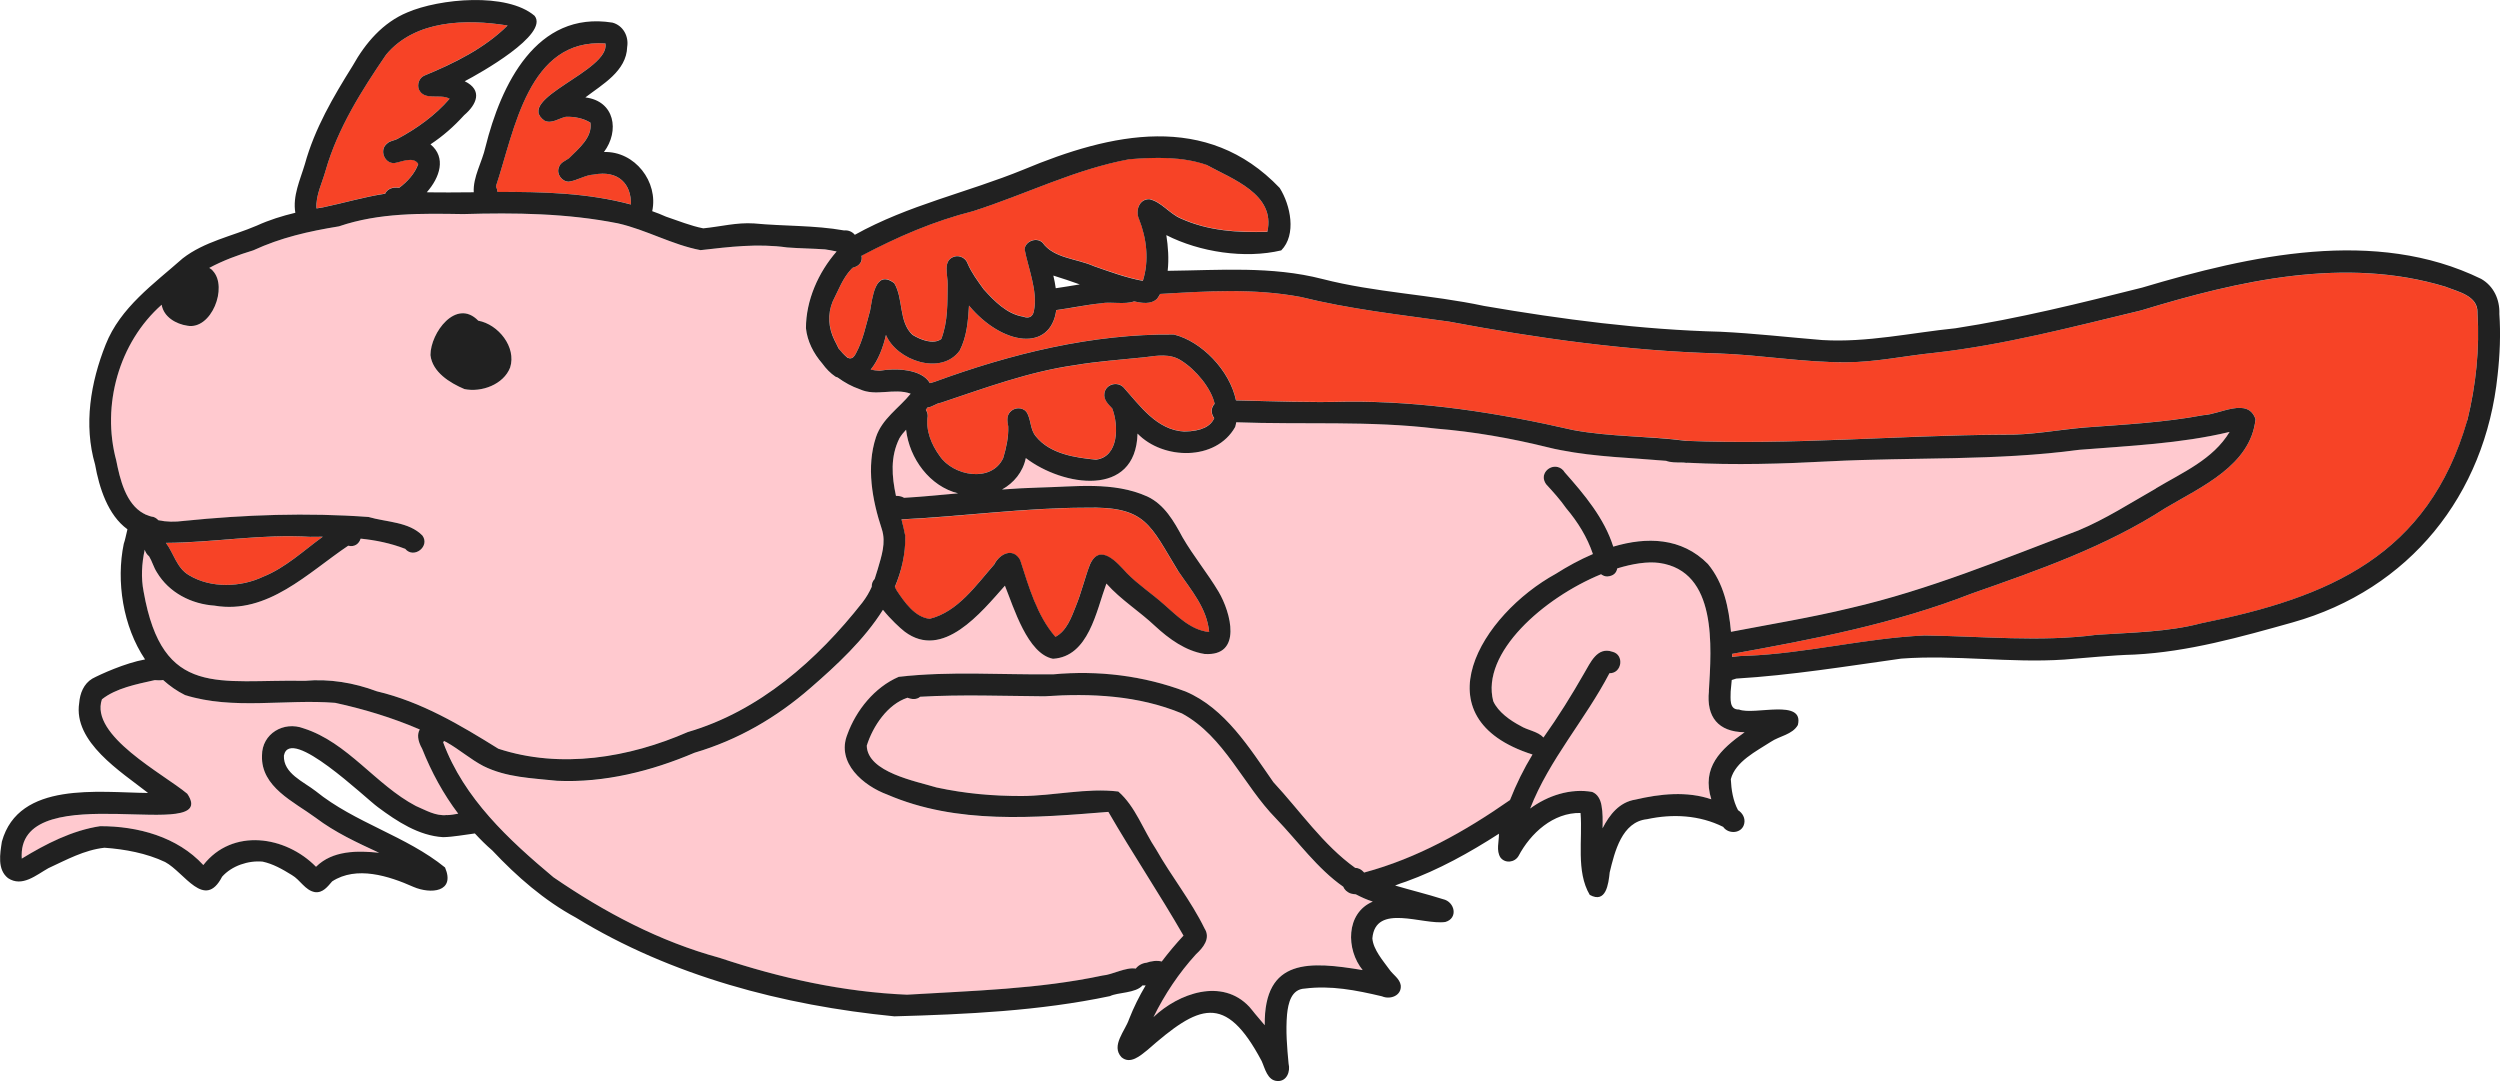
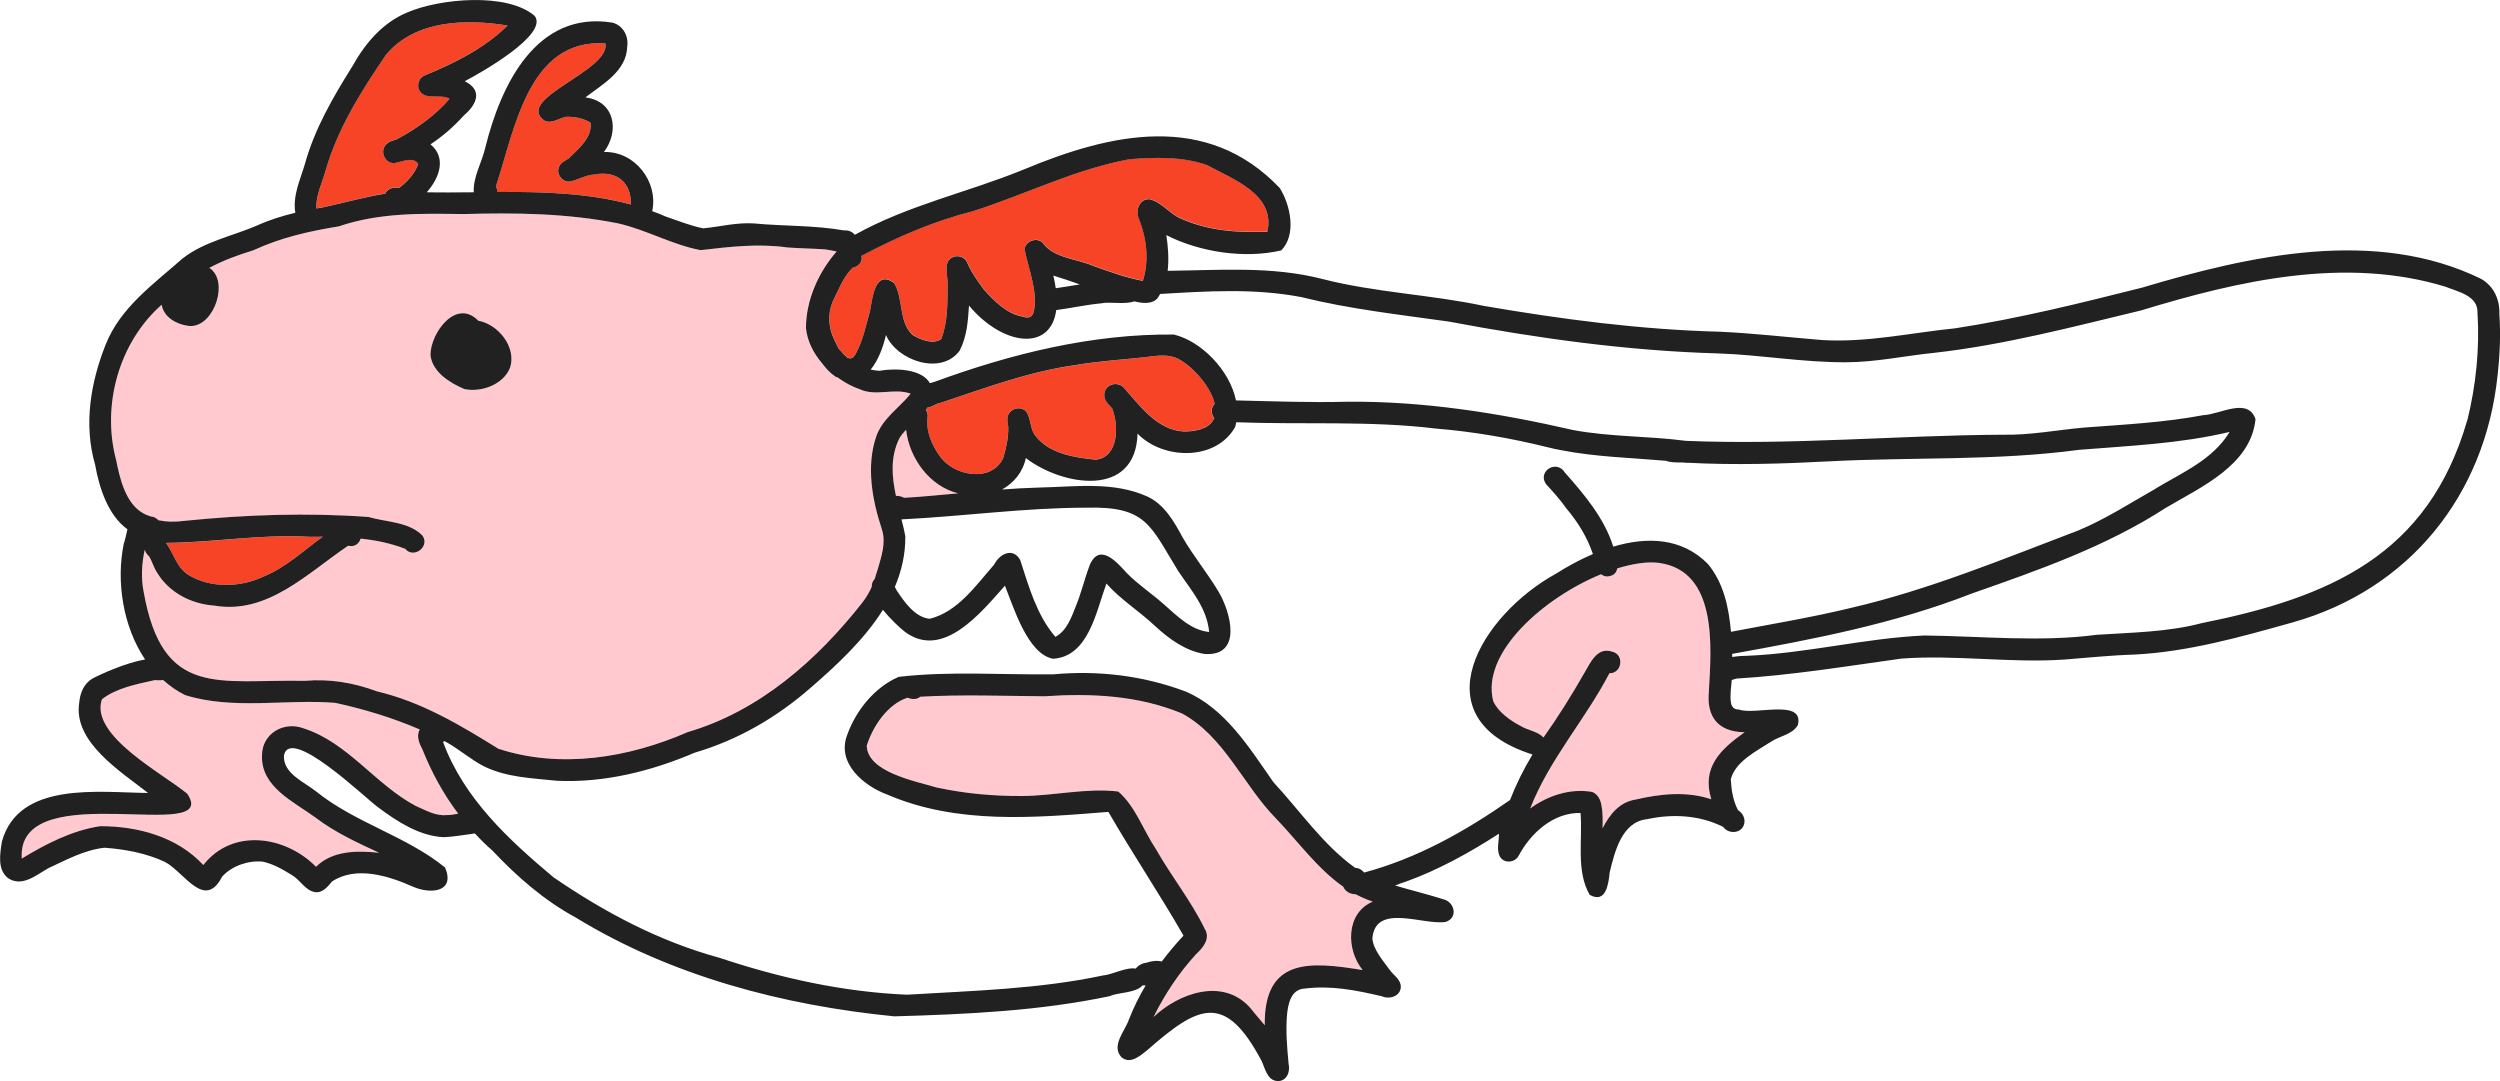
<svg xmlns="http://www.w3.org/2000/svg" width="148" height="64" viewBox="0 0 148 64" fill="none">
  <g clip-path="url(#clip0_275_12722)">
    <path d="M53.64 25.442C53.833 27.15 55.049 28.803 56.729 29.212C55.662 29.308 54.595 29.411 53.522 29.478C53.353 29.381 53.187 29.354 53.038 29.363C52.794 28.211 52.697 27.047 53.244 25.95C53.353 25.769 53.489 25.602 53.637 25.445L53.64 25.442Z" fill="#FFC9CF" />
-     <path d="M131.997 25.569C131.009 27.207 129.213 27.966 127.632 28.912C126.121 29.771 124.649 30.726 123.041 31.397C118.6 33.081 114.172 34.922 109.541 35.989C107.204 36.56 104.831 36.947 102.473 37.4C102.349 35.955 102.044 34.526 101.11 33.383C99.55 31.808 97.48 31.766 95.509 32.355C94.98 30.663 93.792 29.269 92.634 27.96C92.144 27.171 90.993 27.915 91.537 28.671C91.951 29.127 92.371 29.583 92.725 30.091C93.408 30.91 93.973 31.799 94.303 32.8C93.52 33.132 92.776 33.543 92.114 33.96C87.686 36.391 83.938 42.508 90.727 44.67C90.207 45.531 89.753 46.438 89.385 47.378C86.737 49.225 83.91 50.815 80.763 51.658C80.588 51.453 80.401 51.371 80.222 51.374C78.33 50.017 76.964 48.007 75.389 46.305C73.986 44.292 72.535 41.931 70.196 40.94C67.687 39.997 65.018 39.685 62.361 39.927C59.329 39.957 56.23 39.722 53.211 40.072C51.787 40.686 50.687 42.058 50.167 43.494C49.505 45.166 51.119 46.526 52.542 47.049C56.678 48.826 61.248 48.421 65.622 48.07C67.052 50.534 68.651 52.931 70.072 55.391C69.618 55.878 69.183 56.389 68.784 56.924C68.503 56.845 68.146 56.9 67.874 56.993C67.626 57.024 67.388 57.157 67.24 57.344C66.671 57.241 65.831 57.713 65.287 57.752C61.508 58.559 57.554 58.656 53.7 58.895C49.928 58.734 46.201 57.906 42.613 56.709C39.055 55.739 35.814 54.025 32.779 51.939C30.119 49.718 27.483 47.272 26.247 43.956C26.265 43.926 26.283 43.899 26.299 43.872C26.35 43.896 26.398 43.923 26.45 43.95C27.205 44.373 27.858 44.957 28.623 45.359C29.995 46.036 31.474 46.066 32.991 46.23C35.787 46.359 38.568 45.661 41.125 44.567C43.695 43.808 45.974 42.487 47.99 40.725C49.535 39.386 51.173 37.872 52.276 36.1C52.727 36.669 53.289 37.182 53.564 37.397C55.819 39.09 58.089 36.255 59.501 34.674C60.018 35.967 60.834 38.706 62.343 38.993C64.459 38.866 64.906 36.167 65.504 34.541C66.375 35.514 67.436 36.158 68.394 37.065C69.204 37.817 70.196 38.537 71.317 38.709C73.569 38.869 72.868 36.248 72.139 35.03C71.481 33.924 70.655 32.92 70.011 31.802C69.501 30.859 68.941 29.867 67.929 29.39C65.903 28.477 63.639 28.813 61.493 28.861C60.774 28.879 60.057 28.918 59.338 28.976C60.03 28.586 60.568 27.936 60.737 27.117C62.908 28.782 67.243 29.502 67.345 25.669C68.854 27.226 71.988 27.298 73.125 25.276C73.155 25.185 73.179 25.092 73.194 24.998C77.094 25.149 81.111 24.892 85.017 25.37C87.241 25.554 89.442 25.929 91.606 26.47C93.907 27.032 96.277 27.069 98.622 27.274C98.879 27.386 99.227 27.377 99.502 27.374C99.572 27.38 99.647 27.383 99.717 27.383C99.756 27.389 99.801 27.392 99.841 27.398C99.895 27.404 99.949 27.404 100.001 27.398C102.748 27.543 105.56 27.455 108.313 27.307C113.229 27.053 118.183 27.286 123.077 26.63C126.048 26.388 129.083 26.264 132 25.566L131.997 25.569Z" fill="#FFC9CF" />
    <path d="M98.226 33.328C101.684 33.812 101.322 38.274 101.167 40.913C101.01 42.436 101.712 43.328 103.277 43.346C101.848 44.349 100.714 45.428 101.307 47.312C99.865 46.828 98.272 46.994 96.815 47.336C95.862 47.484 95.279 48.227 94.865 49.035C94.874 48.581 94.886 48.125 94.805 47.677C94.744 47.345 94.581 47.012 94.251 46.882C92.964 46.659 91.621 47.1 90.579 47.868C91.712 44.96 93.837 42.614 95.276 39.858C96.02 39.882 96.171 38.751 95.439 38.582C94.544 38.271 94.139 39.241 93.774 39.867C93.027 41.178 92.253 42.418 91.374 43.663C91.029 43.297 90.442 43.249 90.01 42.98C89.415 42.666 88.686 42.161 88.399 41.511C87.659 38.661 91.368 35.402 94.765 34.003C94.877 34.087 95.016 34.133 95.161 34.13C95.539 34.096 95.705 33.9 95.751 33.646C96.669 33.362 97.531 33.241 98.223 33.331L98.226 33.328Z" fill="#FFC9CF" />
    <path d="M80.271 52.955C80.585 53.121 80.912 53.263 81.263 53.375C79.66 54.058 79.676 56.219 80.667 57.429C77.563 56.915 74.815 56.673 74.866 60.69C74.676 60.46 74.479 60.234 74.289 60.004C74.177 59.871 74.071 59.735 73.959 59.605C72.345 57.879 69.773 58.795 68.28 60.209C68.948 58.858 69.788 57.604 70.804 56.489C71.227 56.099 71.674 55.551 71.308 54.971C70.504 53.324 69.344 51.882 68.437 50.283C67.69 49.17 67.213 47.738 66.203 46.855C64.32 46.635 62.382 47.121 60.478 47.121C58.761 47.121 57.162 46.988 55.445 46.622C54.217 46.245 51.352 45.725 51.312 44.144C51.678 42.992 52.546 41.695 53.728 41.308C53.973 41.405 54.263 41.441 54.471 41.254C56.923 41.109 59.371 41.203 61.826 41.227C64.586 41.036 67.379 41.166 69.972 42.239C72.481 43.603 73.603 46.495 75.543 48.463C76.84 49.814 77.977 51.425 79.512 52.492C79.582 52.668 79.73 52.816 79.981 52.904C80.081 52.928 80.177 52.946 80.274 52.958L80.271 52.955Z" fill="#FFC9CF" />
    <path d="M27.127 48.173C26.903 48.212 26.683 48.246 26.459 48.255C25.797 48.333 25.207 47.971 24.618 47.72C22.248 46.468 20.576 43.947 17.974 43.119C16.801 42.678 15.501 43.433 15.507 44.733C15.441 46.601 17.406 47.469 18.69 48.415C19.842 49.288 21.145 49.89 22.445 50.495C21.178 50.364 19.697 50.337 18.705 51.317C16.898 49.476 13.757 49.01 12.037 51.217C10.498 49.536 8.147 48.907 5.931 48.911C4.268 49.167 2.712 49.968 1.288 50.833C0.955 45.84 13.137 50.044 11.088 46.991C9.685 45.818 5.293 43.548 6.034 41.402C6.877 40.734 8.104 40.504 9.162 40.263C9.32 40.275 9.489 40.287 9.643 40.263C10.033 40.607 10.468 40.909 10.955 41.145C13.808 42.04 16.895 41.378 19.842 41.608C21.514 41.967 23.237 42.487 24.851 43.179C24.703 43.427 24.703 43.805 24.996 44.325C25.552 45.712 26.25 47.003 27.13 48.17L27.127 48.173Z" fill="#FFC9CF" />
    <path d="M30.201 21.758C30.582 20.555 29.503 19.191 28.306 18.983C26.997 17.644 25.479 19.702 25.482 21.029C25.594 22.036 26.628 22.673 27.492 23.033C28.496 23.245 29.811 22.764 30.201 21.758ZM53.909 23.305C53.223 24.161 52.219 24.789 51.862 25.875C51.276 27.631 51.636 29.605 52.21 31.331C52.461 32.116 52.189 32.914 51.959 33.685C51.905 33.885 51.85 34.075 51.787 34.26C51.645 34.389 51.59 34.559 51.599 34.746C51.463 35.057 51.288 35.354 51.055 35.656C48.386 39.066 44.943 42.091 40.717 43.331C37.232 44.857 33.194 45.528 29.5 44.322C27.235 42.91 24.947 41.547 22.308 40.922C20.942 40.411 19.5 40.169 18.043 40.302C12.953 40.202 9.622 41.381 8.5 35.027C8.34 34.202 8.385 33.374 8.555 32.558C8.6 32.703 8.694 32.833 8.821 32.932C9.005 33.232 9.087 33.579 9.28 33.876C9.996 35.088 11.326 35.771 12.714 35.855C12.72 35.855 12.723 35.855 12.726 35.855C15.864 36.378 18.237 33.906 20.619 32.307C21.012 32.401 21.281 32.171 21.365 31.881C22.257 31.977 23.137 32.156 23.986 32.485C24.5 33.111 25.476 32.346 25.008 31.702C24.207 30.883 22.867 30.916 21.819 30.605C18.185 30.339 14.506 30.472 10.876 30.844C10.35 30.913 9.875 30.913 9.389 30.811C9.319 30.726 9.22 30.653 9.087 30.611C8.954 30.587 8.827 30.554 8.712 30.505C8.657 30.463 8.591 30.43 8.521 30.405C8.512 30.405 8.497 30.399 8.488 30.399C7.439 29.831 7.101 28.371 6.883 27.247C6 23.997 7.034 20.273 9.57 18.037C9.685 18.762 10.414 19.185 11.091 19.285C12.508 19.548 13.506 17.009 12.602 16.035C12.542 15.966 12.472 15.906 12.393 15.86C13.207 15.422 14.086 15.098 14.993 14.823C16.628 14.065 18.249 13.696 20.062 13.403C22.462 12.587 24.929 12.638 27.426 12.68C30.485 12.587 33.583 12.626 36.591 13.23C38.266 13.608 39.789 14.497 41.476 14.811C43.172 14.618 44.868 14.403 46.591 14.651C47.343 14.706 48.096 14.712 48.849 14.766C49.024 14.79 49.269 14.851 49.52 14.893C48.438 16.129 47.706 17.783 47.706 19.436C47.788 20.225 48.169 20.969 48.716 21.582C48.921 21.866 49.172 22.111 49.459 22.302C49.495 22.32 49.532 22.338 49.568 22.35C49.979 22.649 50.426 22.882 50.88 23.039C51.853 23.496 52.911 22.951 53.9 23.308L53.909 23.305Z" fill="#FFC9CF" />
-     <path d="M146.664 18.508C146.803 20.648 146.576 22.806 146.065 24.886C143.75 32.887 137.904 35.375 130.323 36.898C128.337 37.415 126.163 37.442 124.117 37.581C120.804 38.02 117.297 37.66 113.93 37.621C110.417 37.781 106.941 38.682 103.404 38.824C103.19 38.824 102.872 38.839 102.555 38.893C102.555 38.83 102.549 38.769 102.546 38.706C107.295 37.856 112.165 36.922 116.714 35.139C120.677 33.752 124.658 32.364 128.201 30.07C130.301 28.825 133.243 27.546 133.53 24.817C133.079 23.486 131.405 24.541 130.428 24.575C128.116 25.01 125.755 25.131 123.412 25.303C121.871 25.433 120.163 25.769 118.561 25.729C112.304 25.763 106.107 26.352 99.841 26.095C97.61 25.799 95.34 25.868 93.118 25.454C88.729 24.448 84.246 23.731 79.73 23.777C77.511 23.831 75.41 23.753 73.173 23.695C72.808 21.921 71.136 20.201 69.501 19.802C64.667 19.747 59.855 20.938 55.33 22.601C55.239 22.631 55.148 22.655 55.054 22.679C54.577 21.83 53.011 21.782 52.062 21.948C51.887 21.948 51.714 21.924 51.542 21.884C51.998 21.34 52.286 20.533 52.452 19.829C53.099 21.358 55.722 22.25 56.817 20.751C57.24 19.932 57.309 19.004 57.361 18.088C59.356 20.473 62.2 20.842 62.533 18.36C63.419 18.248 64.313 18.043 65.208 17.955C65.713 17.843 66.611 18.046 67.149 17.84C67.596 17.946 68.143 18.03 68.506 17.68C68.573 17.592 68.633 17.498 68.684 17.402C71.453 17.235 74.213 17.054 77.015 17.583C79.893 18.297 82.831 18.623 85.763 19.037C91.044 20.032 96.337 20.769 101.718 20.926C104.254 21.005 106.76 21.467 109.302 21.446C111.043 21.44 112.757 21.068 114.483 20.89C118.636 20.421 122.696 19.351 126.756 18.378C132.529 16.619 138.823 15.165 144.769 16.976C145.509 17.275 146.694 17.505 146.658 18.511L146.664 18.508Z" fill="#F74326" />
    <path d="M71.91 23.889C71.653 24.133 71.683 24.511 71.874 24.759C71.68 25.212 71.142 25.524 70.099 25.539C68.485 25.445 67.506 24.028 66.511 22.927C66.154 22.544 65.462 22.737 65.384 23.263C65.314 23.647 65.604 23.916 65.843 24.167C66.227 25.17 66.248 27.038 64.876 27.204C63.633 27.09 62.14 26.854 61.324 25.826C60.961 25.403 61.055 24.811 60.762 24.378C60.511 24.079 60.036 24.109 59.788 24.393C59.583 24.635 59.631 24.953 59.692 25.24C59.704 25.868 59.571 26.506 59.392 27.108C58.694 28.604 56.424 28.178 55.632 26.99C55.145 26.325 54.786 25.482 54.916 24.632C54.922 24.481 54.882 24.354 54.816 24.254C54.849 24.212 54.882 24.167 54.913 24.121C55.182 24.115 55.405 23.88 55.687 23.849C58.301 22.979 60.898 22.005 63.646 21.622C64.969 21.395 66.387 21.292 67.748 21.153C68.485 21.053 69.262 20.911 69.927 21.349C70.779 21.875 71.683 22.958 71.91 23.889Z" fill="#F74326" />
-     <path d="M69.76 33.824C70.522 34.952 71.456 35.998 71.583 37.418C70.516 37.331 69.682 36.469 68.911 35.798C68.195 35.157 67.388 34.637 66.71 33.945C66.145 33.328 65.108 32.11 64.513 33.44C64.207 34.254 64.008 35.103 63.681 35.904C63.422 36.563 63.137 37.364 62.469 37.712C61.369 36.418 60.907 34.761 60.39 33.165C59.963 32.392 59.168 32.791 58.848 33.425C57.781 34.643 56.699 36.233 55.027 36.638C54.166 36.557 53.531 35.65 53.078 34.958C53.044 34.894 53.008 34.828 52.972 34.764C53.368 33.83 53.597 32.827 53.588 31.751C53.528 31.424 53.449 31.092 53.365 30.756C56.992 30.581 60.613 30.07 64.253 30.061C67.877 29.964 68.065 31.077 69.754 33.827L69.76 33.824Z" fill="#F74326" />
    <path d="M71.429 9.763C72.956 10.601 75.525 11.498 75.029 13.714C73.264 13.765 71.526 13.666 69.885 12.91C69.222 12.626 68.757 11.943 68.056 11.783C67.439 11.758 67.203 12.466 67.433 12.955C67.886 14.107 68.037 15.407 67.66 16.616C66.683 16.431 65.707 16.075 64.752 15.742C63.751 15.292 62.382 15.289 61.717 14.349C61.369 14.019 60.713 14.261 60.659 14.736C60.837 15.764 61.448 17.223 61.212 18.369C61.164 18.744 60.913 18.865 60.574 18.735C59.601 18.578 58.86 17.81 58.228 17.102C57.881 16.619 57.515 16.129 57.279 15.579C57.177 15.28 56.841 15.101 56.533 15.174C55.774 15.377 56.119 16.265 56.1 16.828C56.082 17.934 56.125 18.998 55.729 20.059C55.254 20.415 54.477 20.095 54.021 19.811C53.193 19.043 53.489 17.668 52.939 16.752C51.805 15.899 51.657 17.634 51.509 18.381C51.267 19.246 51.104 20.11 50.672 20.917C50.59 21.059 50.502 21.216 50.318 21.204C50.263 21.198 50.215 21.186 50.17 21.165C49.982 21.008 49.81 20.833 49.659 20.642C49.565 20.47 49.489 20.282 49.405 20.128C49.045 19.403 48.982 18.581 49.305 17.828C49.635 17.172 49.901 16.453 50.406 15.918C50.427 15.893 50.448 15.872 50.472 15.848C50.941 15.748 51.074 15.434 51.007 15.129C53.147 14.01 55.257 13.094 57.618 12.493C60.71 11.505 63.639 10.017 66.853 9.419C68.349 9.304 69.993 9.253 71.432 9.754L71.429 9.763Z" fill="#F74326" />
    <path d="M35.149 10.332C36.606 10.057 37.38 10.9 37.35 12.103C34.808 11.417 32.123 11.347 29.451 11.366C29.445 11.266 29.415 11.154 29.355 11.033C30.467 7.702 31.256 2.264 35.838 2.572C36.123 4.208 30.4 5.852 32.232 7.14C32.667 7.351 33.079 7.001 33.496 6.913C33.979 6.898 34.533 6.998 34.956 7.267C35.074 8.137 34.242 8.802 33.686 9.373C33.453 9.534 33.169 9.621 33.079 9.921C32.931 10.305 33.269 10.758 33.668 10.758C34.17 10.691 34.623 10.359 35.149 10.332Z" fill="#F74326" />
    <path d="M22.859 3.231C24.573 1.182 27.592 1.109 30.05 1.511C28.671 2.866 26.873 3.742 25.105 4.48C24.817 4.622 24.687 4.981 24.796 5.278C25.111 5.994 26.045 5.516 26.619 5.84C25.764 6.828 24.666 7.611 23.518 8.225C23.324 8.322 23.079 8.331 22.916 8.488C22.441 8.854 22.747 9.691 23.351 9.646C23.774 9.582 24.488 9.222 24.76 9.7C24.554 10.274 24.119 10.755 23.629 11.111C23.176 11.045 22.907 11.217 22.801 11.459C21.559 11.65 20.337 12.015 19.101 12.275C18.98 12.293 18.859 12.312 18.738 12.33C18.684 11.553 19.08 10.818 19.28 10.078C19.996 7.581 21.402 5.356 22.862 3.228L22.859 3.231Z" fill="#F74326" />
    <path d="M18.352 31.784C18.602 31.784 18.853 31.778 19.104 31.778C17.953 32.612 16.904 33.603 15.573 34.142C14.234 34.773 12.475 34.834 11.19 34.048C10.462 33.625 10.29 32.772 9.827 32.144C12.662 32.128 15.495 31.599 18.352 31.784Z" fill="#F74326" />
    <path d="M12.72 35.855C11.33 35.765 10.006 35.088 9.286 33.879C9.093 33.582 9.008 33.232 8.827 32.935C8.697 32.833 8.612 32.691 8.567 32.542C8.391 33.365 8.34 34.196 8.503 35.03C9.628 41.384 12.956 40.202 18.043 40.305C19.503 40.175 20.945 40.414 22.308 40.925C24.953 41.55 27.236 42.916 29.503 44.325C33.194 45.534 37.235 44.86 40.718 43.337C44.946 42.103 48.383 39.072 51.056 35.665C51.294 35.354 51.464 35.057 51.606 34.74C51.6 34.565 51.651 34.404 51.781 34.275C51.844 34.087 51.905 33.894 51.962 33.694C52.189 32.917 52.461 32.122 52.207 31.333C51.633 29.608 51.276 27.631 51.859 25.877C52.041 25.333 52.376 24.907 52.757 24.508C53.138 24.109 53.564 23.74 53.909 23.311V23.305C52.92 22.948 51.859 23.492 50.889 23.039C50.436 22.885 49.998 22.646 49.589 22.347C49.55 22.329 49.511 22.32 49.465 22.302C49.16 22.096 48.903 21.83 48.683 21.525C48.16 20.923 47.791 20.201 47.712 19.43C47.712 17.776 48.45 16.12 49.529 14.887C49.278 14.841 49.03 14.784 48.849 14.763C48.099 14.711 47.343 14.706 46.594 14.648C44.868 14.403 43.175 14.615 41.473 14.808C39.792 14.491 38.266 13.605 36.591 13.224C33.578 12.623 30.482 12.584 27.426 12.674C24.932 12.635 22.463 12.584 20.063 13.4C18.252 13.696 16.629 14.065 14.993 14.82C14.08 15.098 13.204 15.422 12.388 15.86C12.466 15.905 12.542 15.957 12.602 16.035C13.506 17.006 12.512 19.545 11.091 19.282C10.42 19.185 9.688 18.765 9.57 18.04C7.037 20.276 6.003 24 6.88 27.25C7.101 28.374 7.448 29.834 8.509 30.405H8.521C8.555 30.418 8.579 30.439 8.612 30.457C8.76 30.52 8.917 30.581 9.09 30.605C9.214 30.65 9.304 30.72 9.374 30.798C9.867 30.901 10.344 30.907 10.879 30.838C14.507 30.469 18.185 30.339 21.816 30.605C22.871 30.916 24.207 30.883 25.008 31.705C25.473 32.346 24.497 33.108 23.986 32.488C23.986 32.482 23.98 32.488 23.98 32.488C23.128 32.159 22.242 31.977 21.35 31.887C21.266 32.171 21.009 32.404 20.613 32.307C18.228 33.909 15.849 36.384 12.708 35.855H12.72ZM147.961 18.556C148.045 19.778 147.994 20.999 147.858 22.208C147.121 29.317 142.635 34.903 135.712 36.85C132.647 37.708 129.546 38.588 126.36 38.751C124.963 38.791 123.588 38.939 122.203 39.047C118.984 39.262 115.765 38.751 112.552 38.99C109.314 39.443 106.028 39.978 102.785 40.172C102.7 40.199 102.61 40.229 102.519 40.257C102.501 40.489 102.474 40.722 102.455 40.937C102.455 41.351 102.353 42.022 102.948 42.004C103.861 42.36 106.826 41.333 106.433 42.922C106.11 43.491 105.348 43.569 104.831 43.917C103.973 44.473 102.737 45.081 102.464 46.127C102.492 46.746 102.594 47.405 102.891 47.961C103.163 48.131 103.329 48.439 103.259 48.756C103.136 49.352 102.328 49.409 102.011 48.95C100.608 48.252 99.025 48.167 97.504 48.496C96.017 48.651 95.591 50.416 95.294 51.643C95.222 52.329 95.08 53.511 94.112 52.976C93.29 51.58 93.698 49.7 93.568 48.128C91.951 48.094 90.609 49.325 89.896 50.676C89.669 51.063 89.107 51.129 88.829 50.767C88.562 50.358 88.744 49.823 88.738 49.364C88.738 49.358 88.744 49.358 88.744 49.352C87 50.476 85.156 51.498 83.236 52.19C83.022 52.254 82.804 52.338 82.59 52.423C83.526 52.701 84.491 52.934 85.422 53.23C86.126 53.378 86.341 54.361 85.564 54.581C84.225 54.775 81.426 53.445 81.244 55.551C81.296 56.222 81.891 56.891 82.245 57.386C82.466 57.71 82.865 57.93 82.925 58.335C82.982 58.943 82.305 59.194 81.813 58.982C80.262 58.614 78.787 58.329 77.248 58.523C76.441 58.556 76.26 59.39 76.193 60.055C76.109 61.032 76.193 62.002 76.284 62.969C76.399 63.429 76.181 64.024 75.625 63.997C75.023 63.97 74.887 63.241 74.688 62.809C72.523 58.731 70.958 59.499 67.926 62.162C67.506 62.498 66.91 63.03 66.393 62.588C65.752 61.908 66.614 61.023 66.841 60.333C67.113 59.641 67.442 58.976 67.823 58.335C67.76 58.341 67.693 58.341 67.636 58.335C67.249 58.801 66.16 58.743 65.71 58.97C61.536 59.85 57.198 60.049 52.942 60.167C46.367 59.52 39.741 57.782 34.085 54.318C32.211 53.303 30.6 51.894 29.146 50.349C28.777 50.032 28.436 49.69 28.112 49.34C27.487 49.418 26.858 49.545 26.232 49.56C24.796 49.476 23.506 48.629 22.378 47.789C21.634 47.254 17.167 42.922 16.807 44.73C16.762 45.791 17.977 46.275 18.693 46.837C21.015 48.717 24.053 49.488 26.347 51.356C26.967 52.816 25.507 52.946 24.473 52.502C23.019 51.855 21.105 51.241 19.663 52.178C19.398 52.483 19.113 52.876 18.642 52.813C18.061 52.71 17.774 52.087 17.279 51.803C16.704 51.447 16.154 51.138 15.546 51.008C14.7 50.93 13.724 51.253 13.149 51.9C12.11 53.904 10.925 51.649 9.776 51.032C8.676 50.51 7.391 50.271 6.182 50.186C4.979 50.322 3.945 50.897 2.866 51.395C2.149 51.797 1.309 52.541 0.475 51.985C-0.172 51.474 0.003 50.537 0.112 49.82C1.113 46.226 5.864 46.919 8.766 46.943C7.164 45.688 4.326 43.929 4.689 41.611C4.734 41.048 4.955 40.48 5.465 40.175C5.919 39.93 7.406 39.25 8.588 39.038C7.276 37.086 6.868 34.411 7.327 32.192C7.412 31.965 7.463 31.648 7.542 31.346C7.542 31.34 7.536 31.333 7.536 31.327C6.39 30.493 5.873 28.876 5.629 27.501C4.942 25.149 5.363 22.64 6.254 20.403C7.122 18.2 9.105 16.809 10.813 15.298C12.101 14.297 13.736 13.986 15.202 13.357C15.939 13.022 16.701 12.783 17.484 12.596C17.315 11.601 17.768 10.655 18.046 9.724C18.627 7.611 19.727 5.737 20.879 3.893C21.634 2.542 22.662 1.339 24.11 0.737C26.005 -0.085 30.011 -0.466 31.649 0.937C32.517 2.043 28.378 4.356 27.511 4.809C28.596 5.338 28.221 6.187 27.477 6.819C26.852 7.505 26.229 8.052 25.485 8.545C26.435 9.328 26.036 10.51 25.265 11.383C26.184 11.402 27.115 11.389 28.046 11.383C27.994 10.48 28.545 9.585 28.738 8.708C29.651 5.036 31.743 0.617 36.256 1.339C36.891 1.508 37.232 2.152 37.129 2.775C37.09 4.211 35.663 4.993 34.654 5.767C36.392 5.982 36.691 7.744 35.754 8.999C37.589 8.941 38.985 10.77 38.611 12.502C38.883 12.599 39.155 12.701 39.424 12.825C40.155 13.07 40.878 13.369 41.633 13.518C42.679 13.415 43.592 13.161 44.638 13.227C46.416 13.397 48.214 13.33 49.97 13.642C50.215 13.614 50.463 13.72 50.605 13.901C53.785 12.13 57.27 11.399 60.605 10.035C65.77 7.877 71.438 6.596 75.758 11.127C76.399 12.142 76.767 13.892 75.849 14.823C73.696 15.334 71.021 14.926 69.047 13.92C69.15 14.585 69.207 15.328 69.126 16.032H69.138C72.197 15.999 75.28 15.742 78.285 16.516C81.426 17.323 84.684 17.435 87.858 18.112C92.486 18.907 97.159 19.521 101.854 19.639C103.87 19.735 105.868 19.968 107.878 20.131C110.535 20.291 113.141 19.699 115.765 19.433C119.495 18.859 123.168 17.946 126.813 17.027C133.194 15.126 140.621 13.451 146.885 16.51C147.628 16.936 147.985 17.725 147.964 18.559L147.961 18.556ZM146.066 24.886C146.576 22.812 146.803 20.645 146.667 18.505C146.7 17.505 145.515 17.272 144.772 16.973C138.832 15.162 132.529 16.616 126.762 18.375C122.702 19.351 118.643 20.424 114.486 20.89C112.76 21.065 111.046 21.44 109.308 21.446C106.769 21.464 104.26 21.008 101.718 20.923C96.34 20.769 91.05 20.032 85.769 19.037C82.834 18.623 79.899 18.299 77.015 17.583C74.216 17.054 71.456 17.241 68.681 17.402C68.624 17.498 68.573 17.589 68.506 17.68C68.143 18.037 67.593 17.946 67.143 17.84C66.608 18.046 65.707 17.846 65.211 17.955C64.314 18.04 63.413 18.239 62.53 18.357C62.194 20.839 59.356 20.47 57.364 18.091C57.307 19.004 57.24 19.926 56.814 20.754C55.723 22.253 53.096 21.355 52.449 19.829C52.289 20.533 51.996 21.334 51.545 21.878C51.714 21.918 51.887 21.942 52.062 21.951C53.011 21.782 54.571 21.836 55.049 22.682C55.139 22.655 55.236 22.637 55.327 22.604C59.858 20.941 64.667 19.753 69.498 19.805C71.133 20.207 72.802 21.924 73.17 23.704C75.407 23.756 77.514 23.84 79.733 23.783C84.246 23.737 88.732 24.448 93.121 25.457C95.331 25.871 97.589 25.805 99.804 26.098C106.083 26.358 112.295 25.769 118.564 25.735C120.16 25.775 121.874 25.439 123.413 25.309C125.752 25.134 128.119 25.013 130.432 24.578C131.402 24.544 133.083 23.486 133.527 24.817C133.243 27.552 130.302 28.825 128.201 30.073C124.658 32.367 120.677 33.752 116.714 35.142C112.162 36.925 107.295 37.856 102.543 38.709C102.549 38.766 102.549 38.833 102.549 38.896C102.867 38.839 103.184 38.824 103.402 38.824C106.938 38.682 110.408 37.778 113.927 37.621C117.294 37.66 120.798 38.023 124.114 37.581C126.163 37.445 128.334 37.421 130.32 36.895C137.901 35.375 143.747 32.887 146.059 24.886H146.066ZM127.629 28.912C129.213 27.963 131.009 27.204 131.994 25.569C129.08 26.267 126.048 26.391 123.074 26.63C118.186 27.289 113.229 27.056 108.311 27.31C105.53 27.458 102.694 27.543 99.913 27.395C99.886 27.395 99.868 27.401 99.841 27.401L99.686 27.383C99.623 27.383 99.563 27.383 99.499 27.377C99.227 27.377 98.891 27.383 98.632 27.28C96.564 27.099 94.481 27.053 92.432 26.654C92.154 26.603 91.882 26.545 91.603 26.473C89.439 25.938 87.239 25.554 85.017 25.373C81.111 24.895 77.091 25.146 73.186 24.998C73.167 25.088 73.152 25.185 73.122 25.276C71.985 27.304 68.848 27.229 67.342 25.669C67.24 29.502 62.908 28.785 60.728 27.117C60.559 27.945 60.018 28.592 59.32 28.979C60.036 28.927 60.762 28.882 61.484 28.864C63.636 28.819 65.9 28.483 67.923 29.393C68.938 29.87 69.495 30.859 70.005 31.805C70.652 32.923 71.481 33.924 72.14 35.03C72.865 36.251 73.569 38.869 71.311 38.715C70.193 38.54 69.204 37.823 68.388 37.068C67.43 36.164 66.372 35.523 65.499 34.547C64.897 36.176 64.453 38.872 62.337 38.999C60.831 38.709 60.015 35.967 59.492 34.673C58.084 36.257 55.813 39.09 53.558 37.394C53.28 37.179 52.724 36.663 52.271 36.1C51.164 37.865 49.529 39.383 47.984 40.722C45.968 42.481 43.686 43.805 41.12 44.561C38.559 45.652 35.781 46.35 32.982 46.223C31.471 46.063 29.989 46.03 28.617 45.35C27.849 44.948 27.196 44.367 26.438 43.941C26.386 43.914 26.335 43.896 26.284 43.863C26.265 43.896 26.256 43.92 26.238 43.953C27.471 47.269 30.11 49.712 32.767 51.936C35.805 54.019 39.046 55.736 42.607 56.706C46.195 57.903 49.919 58.728 53.694 58.886C57.548 58.653 61.502 58.556 65.284 57.749C65.828 57.71 66.668 57.238 67.237 57.341C67.379 57.154 67.618 57.017 67.871 56.993C68.143 56.897 68.497 56.845 68.775 56.921C69.177 56.392 69.609 55.875 70.063 55.388C68.648 52.925 67.043 50.534 65.616 48.064C61.245 48.412 56.669 48.82 52.534 47.042C51.113 46.52 49.502 45.162 50.161 43.488C50.678 42.052 51.778 40.683 53.205 40.069C56.218 39.721 59.314 39.954 62.34 39.921H62.352C65.009 39.676 67.678 39.993 70.187 40.937C72.526 41.925 73.981 44.292 75.383 46.302C76.961 48.001 78.33 50.02 80.226 51.377C80.401 51.377 80.588 51.456 80.755 51.655C83.91 50.809 86.74 49.213 89.391 47.363C89.76 46.426 90.204 45.522 90.724 44.667C83.938 42.508 87.68 36.394 92.114 33.963C92.773 33.543 93.517 33.135 94.3 32.799C93.964 31.799 93.408 30.904 92.722 30.091C92.365 29.58 91.954 29.127 91.534 28.67C91.114 28.09 91.703 27.513 92.22 27.649C92.374 27.688 92.525 27.785 92.634 27.966C93.792 29.272 94.974 30.674 95.506 32.361C97.477 31.772 99.553 31.811 101.11 33.389C102.047 34.525 102.344 35.961 102.474 37.403C104.834 36.95 107.204 36.563 109.547 35.995C114.175 34.927 118.603 33.087 123.044 31.4C124.652 30.729 126.121 29.777 127.632 28.918L127.629 28.912ZM101.165 40.915C101.319 38.277 101.682 33.812 98.224 33.325C97.531 33.235 96.667 33.365 95.742 33.649C95.696 33.9 95.536 34.096 95.161 34.126C95.019 34.133 94.889 34.075 94.781 33.996C91.38 35.393 87.662 38.651 88.399 41.508C88.689 42.155 89.415 42.66 90.016 42.974C90.443 43.24 91.032 43.291 91.374 43.66C92.26 42.412 93.027 41.178 93.78 39.861C94.149 39.241 94.548 38.271 95.448 38.582C96.18 38.751 96.023 39.876 95.279 39.855C93.843 42.608 91.718 44.96 90.585 47.865C91.625 47.097 92.97 46.656 94.257 46.882C94.587 47.012 94.75 47.342 94.808 47.677C94.892 48.125 94.88 48.581 94.871 49.035C95.285 48.227 95.866 47.484 96.818 47.336C98.278 46.994 99.868 46.825 101.31 47.318C100.72 45.431 101.854 44.358 103.281 43.349C101.715 43.331 101.01 42.436 101.168 40.919L101.165 40.915ZM81.262 53.372C80.915 53.263 80.582 53.112 80.268 52.946C80.171 52.934 80.075 52.928 79.978 52.901C79.733 52.816 79.591 52.668 79.518 52.492C77.986 51.425 76.843 49.811 75.543 48.46C73.603 46.489 72.484 43.6 69.972 42.236C67.379 41.163 64.589 41.033 61.826 41.221C59.368 41.203 56.926 41.106 54.474 41.248C54.26 41.435 53.969 41.402 53.725 41.305C52.549 41.686 51.675 42.986 51.312 44.144C51.352 45.722 54.22 46.245 55.445 46.619C57.165 46.988 58.761 47.124 60.481 47.124C62.382 47.118 64.32 46.631 66.203 46.858C67.219 47.738 67.69 49.164 68.44 50.283C69.344 51.879 70.507 53.321 71.311 54.968C71.68 55.548 71.233 56.099 70.806 56.489C69.791 57.601 68.951 58.861 68.285 60.212C69.779 58.792 72.351 57.879 73.962 59.605C74.077 59.735 74.183 59.871 74.292 60.007C74.485 60.234 74.679 60.46 74.872 60.693C74.821 56.673 77.569 56.918 80.67 57.429C79.681 56.219 79.66 54.055 81.266 53.375L81.262 53.372ZM75.029 13.714C75.522 11.495 72.956 10.604 71.429 9.763C69.987 9.259 68.346 9.31 66.853 9.428C63.639 10.023 60.71 11.51 57.615 12.499C55.254 13.1 53.141 14.019 51.001 15.144C51.065 15.44 50.928 15.745 50.484 15.848C50.457 15.875 50.427 15.899 50.4 15.927C49.895 16.462 49.632 17.181 49.299 17.84C48.982 18.59 49.039 19.412 49.402 20.14C49.487 20.288 49.556 20.464 49.647 20.633C49.801 20.826 49.976 21.014 50.17 21.177C50.215 21.189 50.261 21.21 50.312 21.216C50.499 21.222 50.59 21.068 50.669 20.926C51.101 20.125 51.264 19.252 51.509 18.393C51.651 17.65 51.799 15.912 52.939 16.764C53.489 17.677 53.19 19.052 54.018 19.823C54.477 20.107 55.251 20.424 55.726 20.068C56.128 19.007 56.082 17.94 56.1 16.837C56.119 16.274 55.771 15.383 56.533 15.183C56.838 15.111 57.174 15.292 57.276 15.591C57.509 16.141 57.878 16.631 58.226 17.118C58.86 17.822 59.604 18.593 60.571 18.747C60.907 18.877 61.161 18.753 61.212 18.384C61.451 17.233 60.837 15.773 60.656 14.745C60.713 14.273 61.366 14.028 61.717 14.364C62.382 15.301 63.754 15.307 64.749 15.754C65.707 16.09 66.68 16.447 67.657 16.628C68.038 15.419 67.883 14.119 67.43 12.97C67.203 12.478 67.436 11.773 68.05 11.795C68.754 11.955 69.22 12.635 69.879 12.925C71.52 13.675 73.258 13.777 75.023 13.726L75.029 13.714ZM71.883 24.75C71.695 24.511 71.668 24.148 71.91 23.904C71.695 22.966 70.785 21.881 69.933 21.349C69.268 20.911 68.491 21.053 67.754 21.15C66.396 21.292 64.972 21.389 63.648 21.615C60.901 22.002 58.31 22.973 55.689 23.846C55.405 23.879 55.179 24.112 54.913 24.118C54.879 24.163 54.849 24.215 54.81 24.26C54.873 24.357 54.919 24.481 54.919 24.629C54.789 25.481 55.145 26.328 55.629 26.99C56.424 28.178 58.694 28.607 59.392 27.114C59.574 26.506 59.71 25.871 59.689 25.246C59.631 24.956 59.58 24.638 59.791 24.399C60.036 24.115 60.508 24.082 60.762 24.381C61.052 24.82 60.961 25.409 61.324 25.835C62.146 26.863 63.63 27.096 64.879 27.213C66.248 27.044 66.23 25.176 65.843 24.176C65.604 23.925 65.314 23.659 65.384 23.272C65.462 22.749 66.151 22.555 66.514 22.936C67.503 24.037 68.485 25.457 70.102 25.548C71.148 25.536 71.686 25.218 71.88 24.759L71.883 24.75ZM71.583 37.418C71.453 35.998 70.522 34.949 69.761 33.824C68.068 31.07 67.88 29.958 64.259 30.055C60.62 30.061 56.992 30.572 53.368 30.747C53.453 31.082 53.537 31.418 53.595 31.741C53.607 32.821 53.368 33.815 52.975 34.746C53.014 34.819 53.054 34.888 53.084 34.952C53.537 35.638 54.169 36.548 55.036 36.632C56.705 36.224 57.79 34.634 58.857 33.419C59.175 32.784 59.97 32.385 60.396 33.153C60.656 33.954 60.901 34.77 61.218 35.544C61.536 36.318 61.922 37.055 62.479 37.702C63.144 37.355 63.428 36.551 63.688 35.892C64.017 35.091 64.211 34.244 64.522 33.428C65.112 32.095 66.151 33.319 66.714 33.933C67.394 34.625 68.201 35.148 68.917 35.789C69.685 36.46 70.519 37.321 71.586 37.412L71.583 37.418ZM63.924 16.837C63.407 16.655 62.884 16.474 62.358 16.314C62.421 16.579 62.467 16.824 62.5 17.063C62.863 17.012 63.37 16.927 63.924 16.837ZM56.729 29.209C55.049 28.8 53.833 27.147 53.64 25.439C53.492 25.593 53.356 25.763 53.247 25.944C52.697 27.044 52.794 28.205 53.041 29.357C53.19 29.351 53.359 29.375 53.525 29.471C54.598 29.408 55.665 29.302 56.732 29.205L56.729 29.209ZM37.35 12.106C37.383 10.903 36.612 10.056 35.152 10.335C34.63 10.362 34.176 10.691 33.671 10.755C33.269 10.755 32.934 10.301 33.082 9.921C33.166 9.615 33.457 9.534 33.683 9.37C34.246 8.802 35.08 8.137 34.956 7.264C34.536 6.998 33.98 6.895 33.496 6.916C33.082 7.001 32.668 7.348 32.235 7.143C30.407 5.849 36.126 4.208 35.842 2.572C31.259 2.261 30.47 7.705 29.358 11.033C29.415 11.148 29.448 11.266 29.454 11.362C32.124 11.35 34.808 11.42 37.347 12.106H37.35ZM30.05 1.511C27.592 1.109 24.576 1.182 22.862 3.231C21.402 5.365 19.999 7.587 19.28 10.084C19.08 10.821 18.684 11.559 18.735 12.333V12.339C18.86 12.32 18.974 12.299 19.098 12.281C20.341 12.021 21.562 11.655 22.801 11.468C22.91 11.229 23.176 11.054 23.63 11.12C24.113 10.764 24.555 10.28 24.76 9.712C24.488 9.234 23.772 9.588 23.351 9.655C22.75 9.694 22.439 8.86 22.919 8.497C23.079 8.337 23.321 8.328 23.515 8.231C24.666 7.617 25.764 6.834 26.616 5.846C26.042 5.522 25.111 6 24.793 5.284C24.691 4.987 24.811 4.625 25.105 4.483C26.876 3.751 28.672 2.872 30.05 1.511ZM26.462 48.255C26.683 48.249 26.909 48.209 27.127 48.17C26.247 47.006 25.543 45.712 24.993 44.331C24.697 43.808 24.703 43.433 24.851 43.185C23.233 42.487 21.517 41.97 19.842 41.608C16.889 41.375 13.805 42.04 10.955 41.148C10.471 40.909 10.042 40.604 9.655 40.257C9.495 40.284 9.326 40.275 9.162 40.263C8.101 40.501 6.874 40.734 6.034 41.399C5.296 43.545 9.685 45.815 11.088 46.991C13.11 50.005 1.282 45.951 1.282 50.63C1.282 50.694 1.282 50.76 1.288 50.83C2.709 49.962 4.268 49.161 5.928 48.91C8.147 48.904 10.498 49.536 12.037 51.211C13.757 49.007 16.898 49.473 18.708 51.314C19.697 50.331 21.178 50.355 22.445 50.485C21.145 49.884 19.839 49.282 18.69 48.412C17.402 47.463 15.438 46.595 15.51 44.727C15.504 43.433 16.798 42.672 17.974 43.119C20.579 43.947 22.248 46.468 24.618 47.714C25.207 47.964 25.794 48.327 26.459 48.249L26.462 48.255ZM19.107 31.775C18.857 31.775 18.602 31.781 18.352 31.781C15.495 31.599 12.663 32.122 9.824 32.138C10.29 32.763 10.459 33.625 11.188 34.051C12.481 34.834 14.238 34.776 15.577 34.142C16.91 33.606 17.956 32.609 19.107 31.775ZM28.306 18.983C29.503 19.197 30.582 20.554 30.201 21.754C29.814 22.764 28.502 23.242 27.493 23.033C26.634 22.67 25.597 22.032 25.483 21.023C25.483 19.699 27.003 17.643 28.309 18.98L28.306 18.983Z" fill="#212121" />
  </g>
  <defs>
    <clipPath id="clip0_275_12722">
      <rect width="148" height="64" fill="white" />
    </clipPath>
  </defs>
</svg>